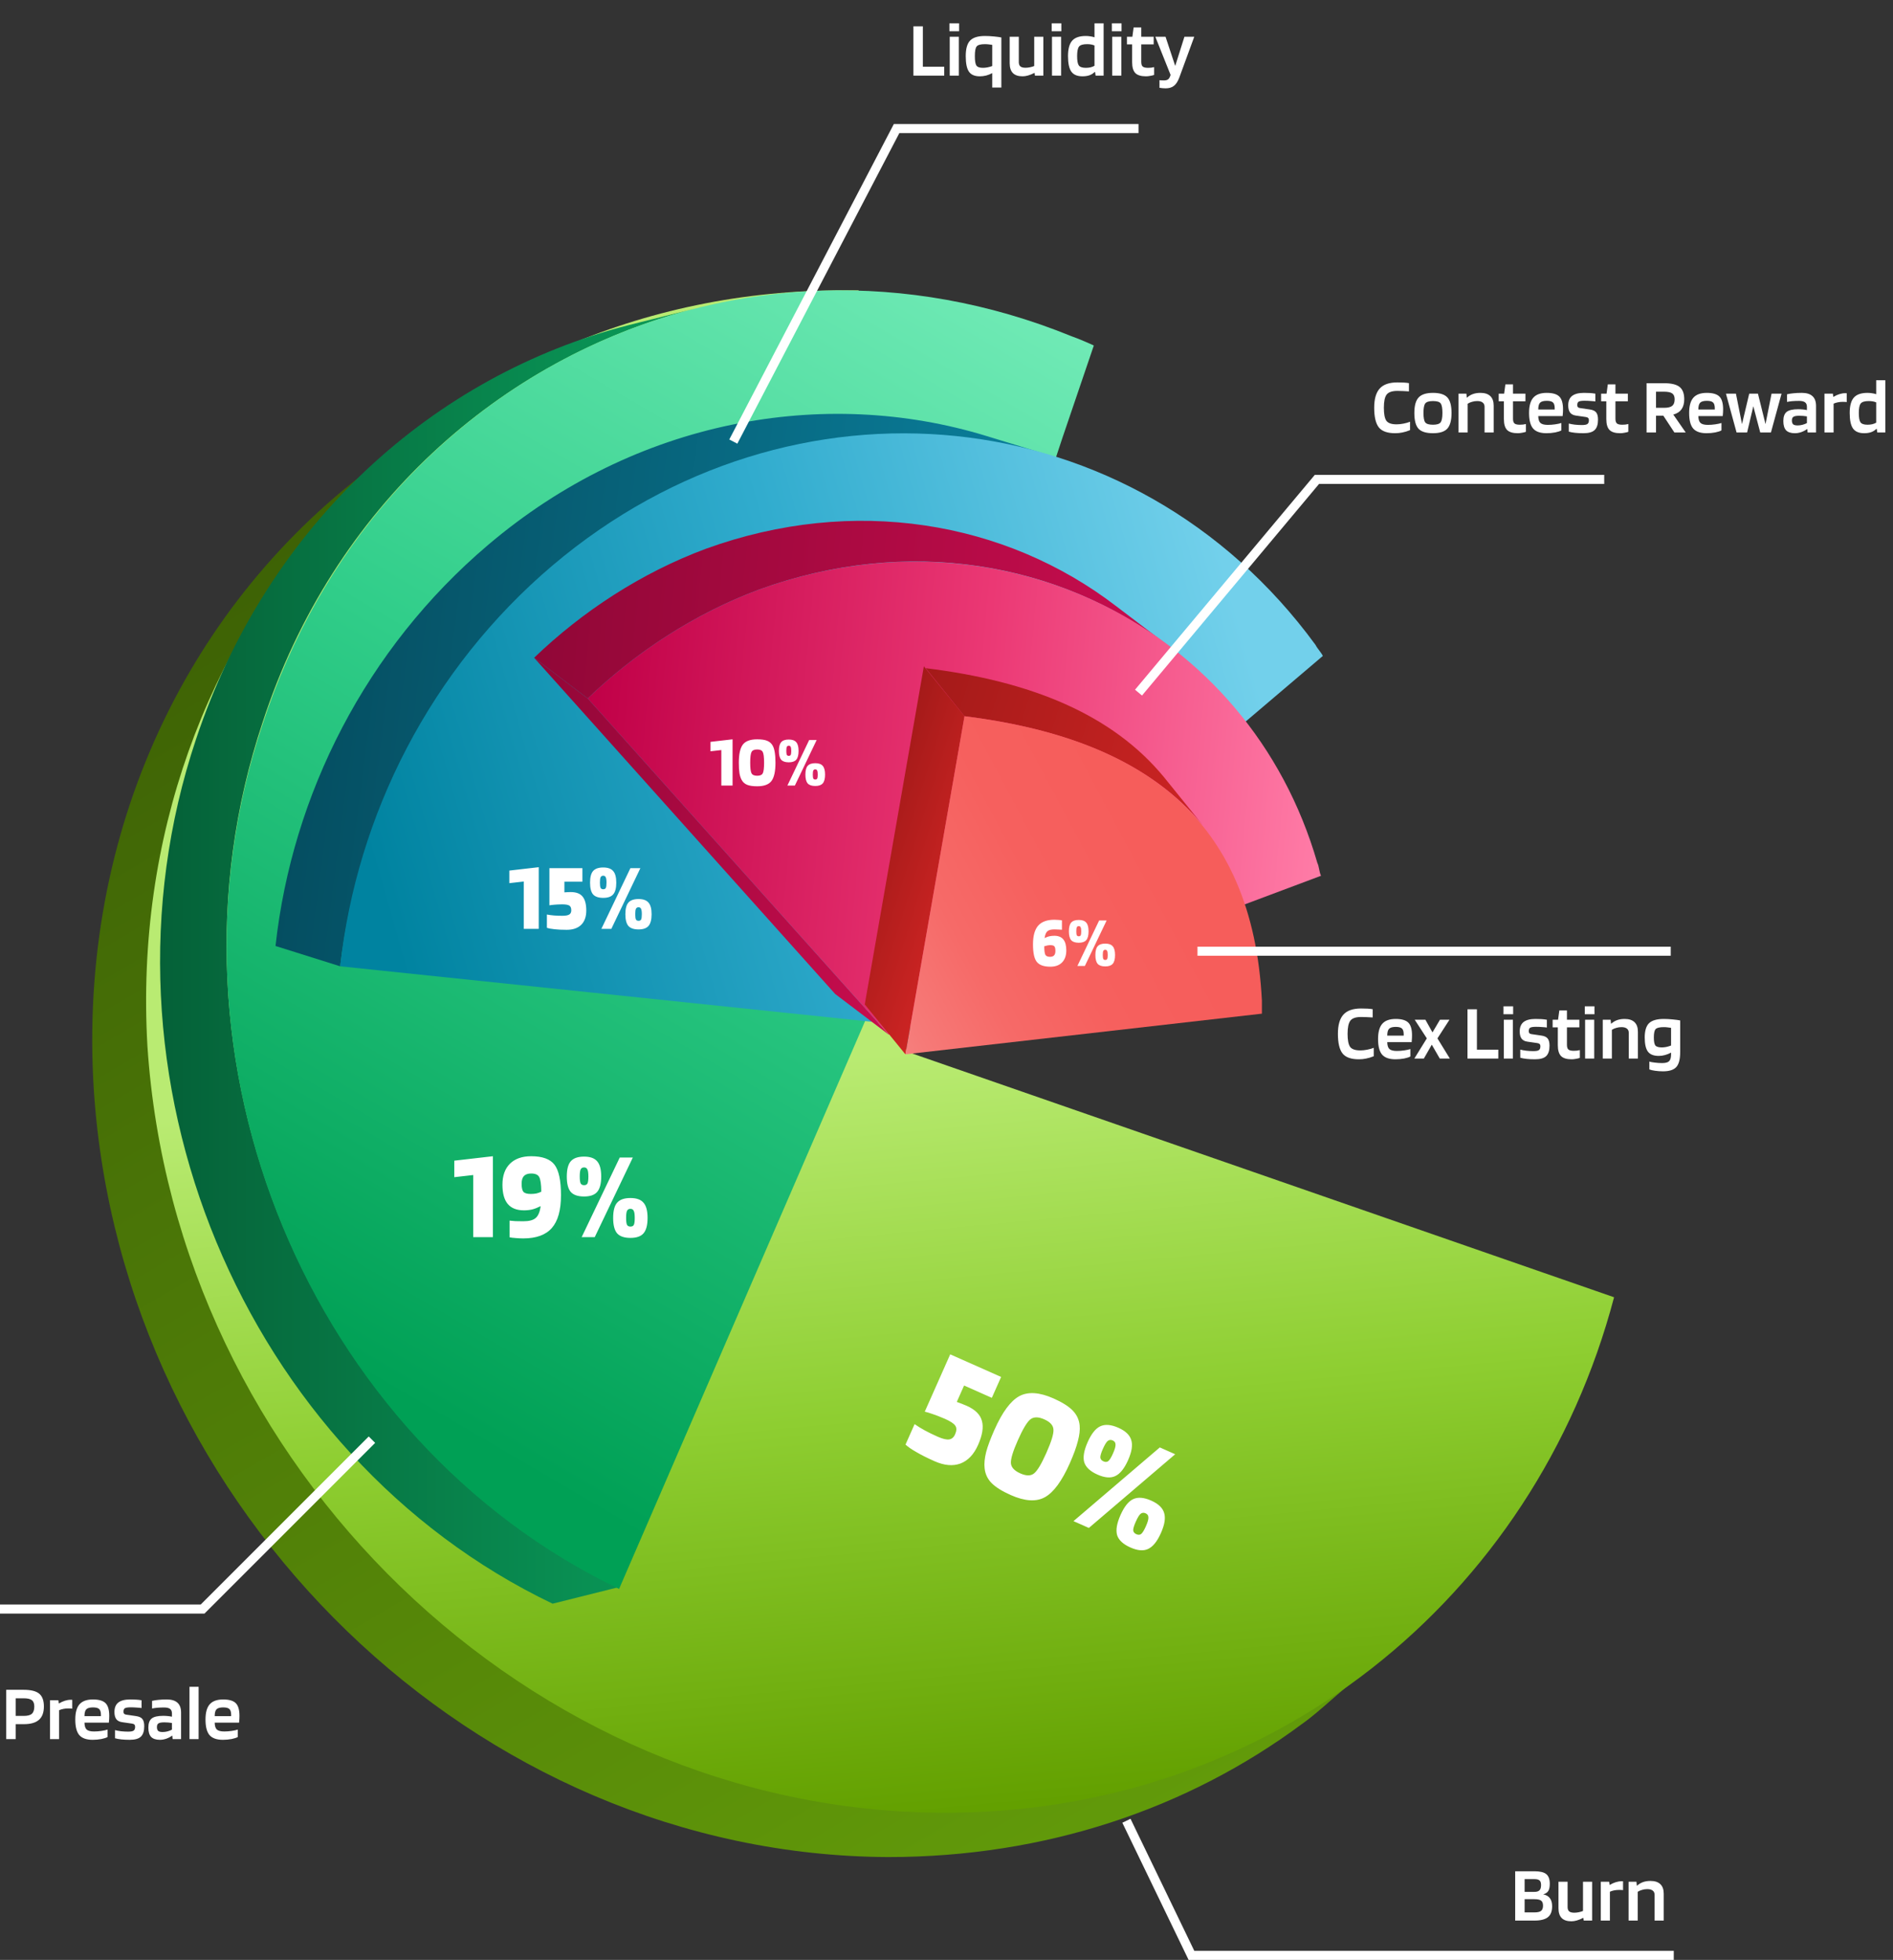
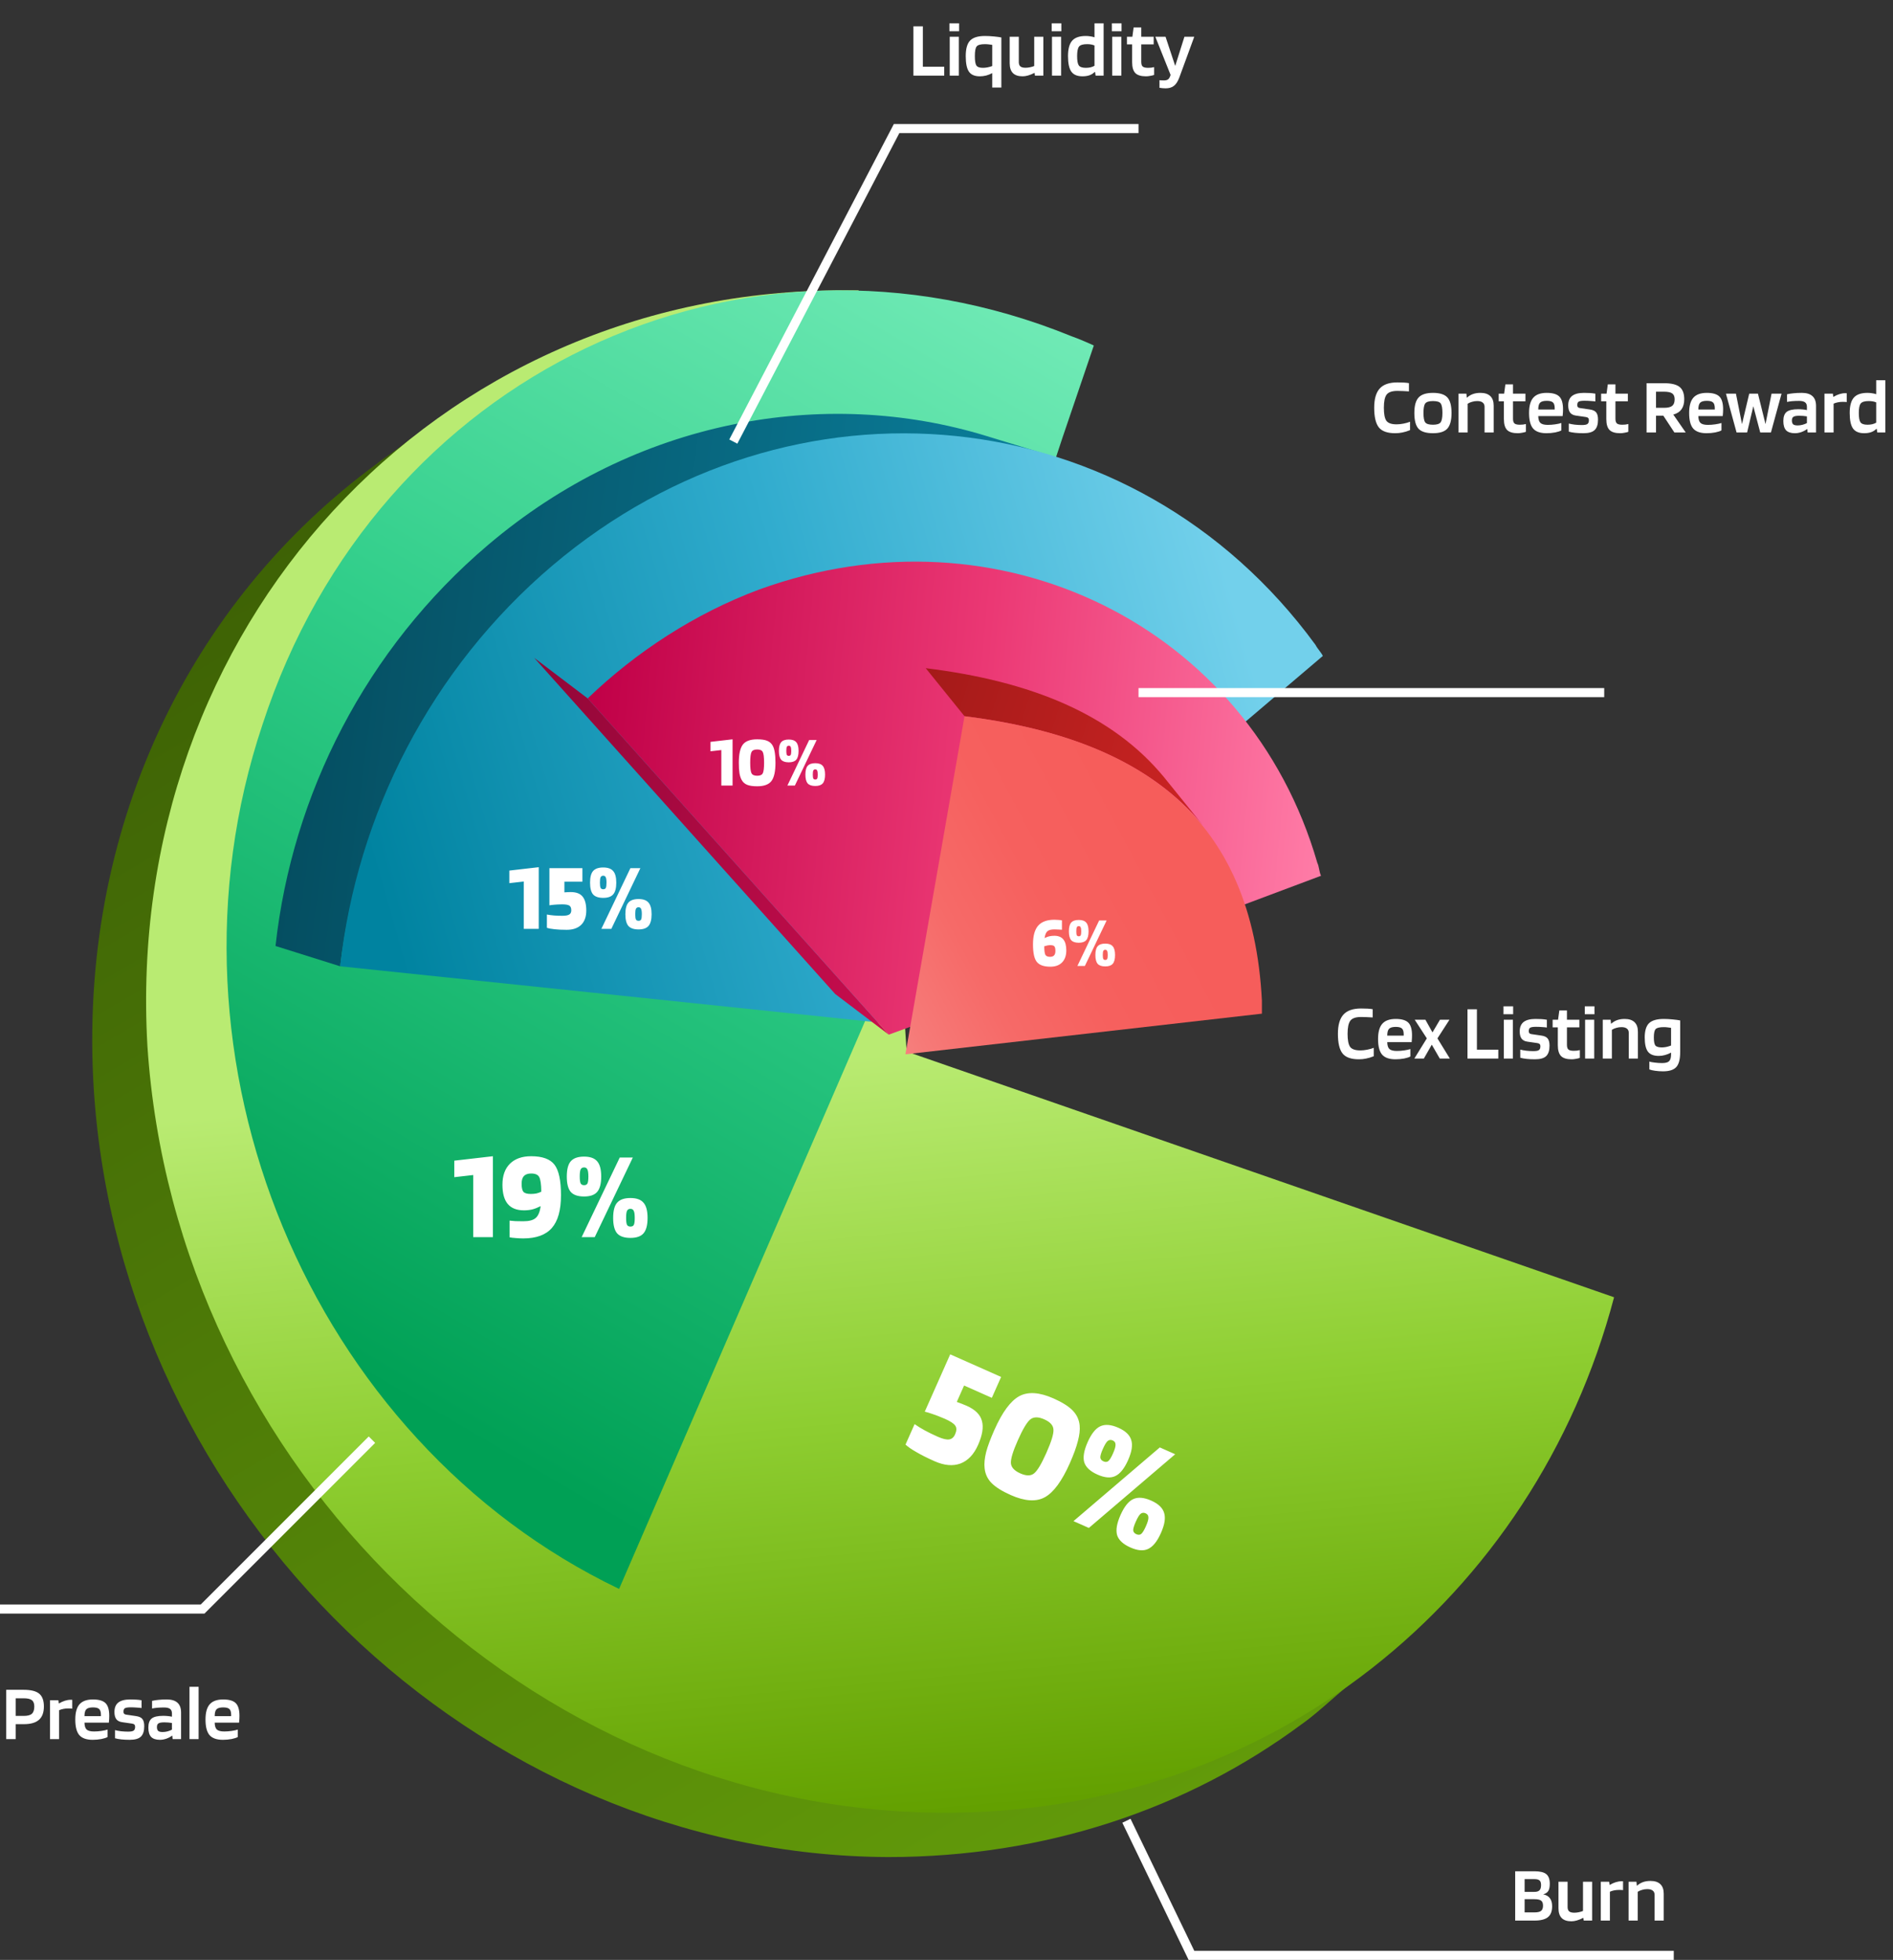
<svg xmlns="http://www.w3.org/2000/svg" width="626" height="648" viewBox="0 0 626 648" fill="none">
  <rect x="0" y="0" width="626" height="648" fill="#333333" stroke="none" />
  <path d="M449.5 554.5C443.392 558.776 436.637 565.743 430.528 570.019C392.656 598.118 345.621 614 293.699 614C157.48 613.389 40.198 499.772 31.035 360.499C25.538 274.37 62.799 198.625 124.495 153.422C127.549 150.979 130.603 149.146 133.657 146.703C136.711 144.26 139.766 142.427 142.82 139.984C81.735 185.186 44.474 260.931 49.971 347.06C59.134 486.333 176.281 598.389 312.5 599C363.865 596.939 411.628 582.599 449.5 554.5Z" fill="url(#paint0_linear_14_4082)" />
  <path d="M279.649 96.002C280.871 96.002 282.704 96.002 283.925 96.002L285.758 127.766L299.807 347.671L533.761 428.913C507.495 528.481 420.144 599.95 311.413 599.339C175.195 598.729 57.912 485.111 48.75 345.838C40.809 207.787 143.431 95.392 279.649 96.002Z" fill="url(#paint1_linear_14_4082)" />
-   <path d="M204.728 524.732L182.738 530.229C80.726 481.362 27.583 355.527 64.844 244.354C88.667 172.885 143.643 124.017 207.782 107.524L229.773 102.026C165.634 118.519 110.047 167.387 86.835 238.856C49.573 350.641 102.717 475.864 204.728 524.732Z" fill="url(#paint2_linear_14_4082)" />
  <path d="M361.715 114.243L351.331 144.786L292.079 323.764L204.728 525.343C102.717 476.475 49.573 350.641 86.835 239.467C124.707 123.406 245.044 66.597 354.385 111.189C356.218 111.8 360.494 113.633 361.715 114.243Z" fill="url(#paint3_linear_14_4082)" />
  <path d="M112.49 319.487L91.11 312.768C96.608 262.679 121.042 214.422 161.358 180.214C210.225 138.677 272.531 127.682 326.286 144.175L348.276 150.894C293.911 134.401 232.216 145.396 183.348 186.934C142.421 221.141 118.598 269.398 112.49 319.487Z" fill="url(#paint4_linear_14_4082)" />
  <path d="M435.016 213.201C435.627 214.422 436.849 215.644 437.46 216.866L413.026 237.634L293.911 338.424L112.49 319.488C117.987 269.398 142.421 221.142 182.737 186.934C262.147 119.741 375.154 131.347 435.016 213.201Z" fill="url(#paint5_linear_14_4082)" />
  <path d="M293.911 342.089L276.197 328.65L176.629 217.476L194.343 230.915L293.911 342.089Z" fill="url(#paint6_linear_14_4082)" />
-   <path d="M194.343 230.915L176.629 217.476C192.511 202.205 212.058 189.377 233.437 181.436C282.305 163.722 332.394 172.273 369.045 200.372L386.76 213.811C350.109 185.712 300.02 177.16 251.152 194.875C229.772 202.816 210.225 215.643 194.343 230.915Z" fill="url(#paint7_linear_14_4082)" />
  <path d="M435.627 285.28C436.238 286.502 436.238 288.334 436.849 289.556L407.529 300.551L293.911 342.089L194.343 230.915C210.225 215.643 229.772 202.816 251.152 194.875C330.562 166.165 413.026 207.092 435.627 285.28Z" fill="url(#paint8_linear_14_4082)" />
-   <path d="M299.409 348.586L285.97 332.093L305.517 220.309L318.956 236.801L299.409 348.586Z" fill="url(#paint9_linear_14_4082)" />
  <path d="M318.955 236.802L306.128 220.92C340.946 225.196 367.823 236.191 384.927 256.96L397.755 272.842C380.651 252.073 353.163 241.078 318.955 236.802Z" fill="url(#paint10_linear_14_4082)" />
  <path d="M417.302 330.872C417.302 332.094 417.302 333.315 417.302 335.148L299.408 348.587L318.956 236.802C377.597 244.132 414.248 270.398 417.302 330.872Z" fill="url(#paint11_linear_14_4082)" />
  <path d="M372.5 602L394 646.5H553.5M123 476L67 532H0" stroke="white" stroke-width="3" />
  <path d="M242.5 146L296.5 42.5H376.5" stroke="white" stroke-width="3" />
-   <path d="M396 314.5H552.5" stroke="white" stroke-width="3" />
-   <path d="M376.5 229L435.5 158.5H530.5" stroke="white" stroke-width="3" />
+   <path d="M376.5 229H530.5" stroke="white" stroke-width="3" />
  <path d="M323.435 477.752C322.033 480.911 320.08 482.959 317.576 483.895C315.087 484.799 312.247 484.542 309.056 483.125C306.621 482.044 304.608 481.033 303.018 480.09C301.413 479.181 300.223 478.357 299.448 477.619L302.45 470.857C303.532 471.613 304.676 472.319 305.883 472.972C307.122 473.641 308.515 474.318 310.061 475.005C311.707 475.735 312.97 476.04 313.85 475.919C314.731 475.798 315.391 475.244 315.829 474.257C316.37 473.04 316.399 472.087 315.916 471.4C315.481 470.695 314.325 469.926 312.45 469.093C310.625 468.323 309.247 467.79 308.315 467.494C307.43 467.18 306.597 466.928 305.815 466.738L314.229 447.786L331.059 455.259L327.991 462.168L318.811 458.092L316.401 463.521C316.876 463.693 317.401 463.887 317.975 464.102C318.581 464.332 319.148 464.564 319.675 464.798C322.504 466.054 324.184 467.726 324.715 469.813C325.294 471.881 324.867 474.528 323.435 477.752ZM353.762 483.832C351.162 489.689 348.424 493.416 345.548 495.015C342.672 496.613 338.898 496.375 334.226 494.301C331.33 493.015 329.206 491.678 327.853 490.29C326.533 488.916 325.781 487.282 325.598 485.389C325.433 483.897 325.602 482.141 326.105 480.119C326.642 478.113 327.553 475.661 328.839 472.766C331.424 466.942 334.155 463.231 337.031 461.633C339.94 460.049 343.731 460.294 348.403 462.368C351.299 463.654 353.406 464.984 354.726 466.358C356.079 467.746 356.848 469.387 357.031 471.28C357.178 472.724 356.983 474.449 356.446 476.456C355.943 478.478 355.048 480.936 353.762 483.832ZM346.014 480.392C347.679 476.641 348.464 474.074 348.369 472.693C348.321 471.293 347.309 470.155 345.335 469.278C343.361 468.402 341.822 468.408 340.719 469.296C339.615 470.185 338.238 472.488 336.587 476.206C334.98 479.826 334.217 482.342 334.298 483.757C334.394 485.139 335.429 486.268 337.403 487.144C339.377 488.021 340.892 488.024 341.948 487.153C343.037 486.298 344.392 484.044 346.014 480.392ZM373.048 482.764C371.821 485.528 370.41 487.285 368.817 488.034C367.271 488.766 365.314 488.606 362.945 487.554C360.543 486.488 359.078 485.129 358.551 483.477C358.072 481.806 358.446 479.589 359.673 476.825C360.9 474.062 362.286 472.314 363.832 471.582C365.426 470.832 367.423 470.991 369.825 472.057C372.194 473.109 373.619 474.47 374.098 476.14C374.625 477.792 374.275 480 373.048 482.764ZM388.624 480.817L360.078 505.188L354.995 502.931L383.54 478.56L388.624 480.817ZM368.063 480.551C368.662 479.202 368.939 478.222 368.895 477.611C368.899 476.983 368.588 476.53 367.963 476.252C367.338 475.975 366.776 476.041 366.28 476.45C365.83 476.841 365.306 477.712 364.707 479.061C364.137 480.344 363.858 481.283 363.869 481.879C363.928 482.457 364.27 482.884 364.895 483.162C365.553 483.454 366.099 483.421 366.534 483.062C366.984 482.671 367.493 481.834 368.063 480.551ZM383.918 506.851C382.691 509.615 381.281 511.372 379.688 512.122C378.142 512.854 376.184 512.694 373.815 511.642C371.413 510.575 369.949 509.216 369.422 507.564C368.943 505.894 369.316 503.677 370.543 500.913C371.771 498.149 373.157 496.401 374.703 495.67C376.296 494.92 378.294 495.078 380.696 496.145C383.065 497.196 384.489 498.557 384.969 500.228C385.496 501.88 385.146 504.088 383.918 506.851ZM378.934 504.638C379.533 503.289 379.81 502.31 379.766 501.699C379.769 501.07 379.459 500.617 378.833 500.34C378.208 500.062 377.647 500.128 377.15 500.538C376.701 500.929 376.177 501.799 375.578 503.148C375.008 504.431 374.729 505.371 374.74 505.967C374.799 506.544 375.14 506.972 375.766 507.249C376.424 507.541 376.97 507.508 377.405 507.15C377.854 506.759 378.364 505.921 378.934 504.638Z" fill="white" />
  <path d="M162.995 409.037H156.485V388.499L150.227 389.213V383.753L162.995 382.283V409.037ZM175.644 382.283C179.368 382.283 181.944 383.221 183.372 385.097C184.8 386.973 185.514 390.333 185.514 395.177C185.514 400.105 184.506 403.717 182.49 406.013C180.474 408.309 177.324 409.457 173.04 409.457C172.2 409.457 171.332 409.415 170.436 409.331C169.54 409.275 168.896 409.191 168.504 409.079V403.577C169.008 403.633 169.652 403.689 170.436 403.745C171.22 403.773 172.088 403.787 173.04 403.787C174.972 403.787 176.344 403.423 177.156 402.695C177.996 401.967 178.542 400.665 178.794 398.789C177.786 399.293 176.848 399.657 175.98 399.881C175.112 400.077 174.216 400.175 173.292 400.175C170.884 400.175 169.092 399.475 167.916 398.075C166.74 396.675 166.152 394.547 166.152 391.691C166.152 388.723 166.978 386.413 168.63 384.761C170.31 383.109 172.648 382.283 175.644 382.283ZM175.644 387.995C174.58 387.995 173.782 388.275 173.25 388.835C172.746 389.367 172.494 390.207 172.494 391.355C172.494 392.671 172.69 393.567 173.082 394.043C173.502 394.519 174.314 394.757 175.518 394.757C176.218 394.757 176.848 394.701 177.408 394.589C177.996 394.449 178.528 394.253 179.004 394.001C178.976 391.509 178.738 389.885 178.29 389.129C177.87 388.373 176.988 387.995 175.644 387.995ZM198.817 389.003C198.817 391.355 198.369 393.049 197.473 394.085C196.605 395.093 195.163 395.597 193.147 395.597C191.103 395.597 189.633 395.093 188.737 394.085C187.869 393.049 187.435 391.355 187.435 389.003C187.435 386.651 187.869 384.971 188.737 383.963C189.633 382.927 191.103 382.409 193.147 382.409C195.163 382.409 196.605 382.927 197.473 383.963C198.369 384.971 198.817 386.651 198.817 389.003ZM209.275 382.703L196.675 409.037H192.349L204.949 382.703H209.275ZM194.575 389.003C194.575 387.855 194.463 387.071 194.239 386.651C194.043 386.203 193.679 385.979 193.147 385.979C192.615 385.979 192.237 386.203 192.013 386.651C191.817 387.071 191.719 387.855 191.719 389.003C191.719 390.095 191.817 390.851 192.013 391.271C192.237 391.663 192.615 391.859 193.147 391.859C193.707 391.859 194.085 391.663 194.281 391.271C194.477 390.851 194.575 390.095 194.575 389.003ZM214.147 402.695C214.147 405.047 213.699 406.741 212.803 407.777C211.935 408.785 210.493 409.289 208.477 409.289C206.433 409.289 204.963 408.785 204.067 407.777C203.199 406.741 202.765 405.047 202.765 402.695C202.765 400.343 203.199 398.663 204.067 397.655C204.963 396.619 206.433 396.101 208.477 396.101C210.493 396.101 211.935 396.619 212.803 397.655C213.699 398.663 214.147 400.343 214.147 402.695ZM209.905 402.695C209.905 401.547 209.793 400.763 209.569 400.343C209.373 399.895 209.009 399.671 208.477 399.671C207.945 399.671 207.567 399.895 207.343 400.343C207.147 400.763 207.049 401.547 207.049 402.695C207.049 403.787 207.147 404.543 207.343 404.963C207.567 405.355 207.945 405.551 208.477 405.551C209.037 405.551 209.415 405.355 209.611 404.963C209.807 404.543 209.905 403.787 209.905 402.695Z" fill="white" />
  <path d="M178.161 307.104H173.201V291.456L168.433 292V287.84L178.161 286.72V307.104ZM193.879 301.056C193.879 303.104 193.313 304.683 192.183 305.792C191.052 306.88 189.452 307.424 187.383 307.424C185.804 307.424 184.471 307.36 183.383 307.232C182.295 307.126 181.452 306.966 180.855 306.752V302.368C181.623 302.518 182.412 302.624 183.223 302.688C184.055 302.752 184.972 302.784 185.975 302.784C187.041 302.784 187.799 302.646 188.247 302.368C188.695 302.091 188.919 301.632 188.919 300.992C188.919 300.203 188.705 299.68 188.279 299.424C187.873 299.147 187.063 299.008 185.847 299.008C184.673 299.03 183.799 299.072 183.223 299.136C182.668 299.179 182.156 299.243 181.687 299.328V287.04H192.599V291.52H186.647V295.04C186.945 295.019 187.276 294.998 187.639 294.976C188.023 294.955 188.385 294.944 188.727 294.944C190.561 294.944 191.873 295.446 192.663 296.448C193.473 297.43 193.879 298.966 193.879 301.056ZM203.798 291.84C203.798 293.632 203.457 294.923 202.774 295.712C202.113 296.48 201.014 296.864 199.478 296.864C197.921 296.864 196.801 296.48 196.118 295.712C195.457 294.923 195.126 293.632 195.126 291.84C195.126 290.048 195.457 288.768 196.118 288C196.801 287.211 197.921 286.816 199.478 286.816C201.014 286.816 202.113 287.211 202.774 288C203.457 288.768 203.798 290.048 203.798 291.84ZM211.766 287.04L202.166 307.104H198.87L208.47 287.04H211.766ZM200.566 291.84C200.566 290.966 200.481 290.368 200.31 290.048C200.161 289.707 199.883 289.536 199.478 289.536C199.073 289.536 198.785 289.707 198.614 290.048C198.465 290.368 198.39 290.966 198.39 291.84C198.39 292.672 198.465 293.248 198.614 293.568C198.785 293.867 199.073 294.016 199.478 294.016C199.905 294.016 200.193 293.867 200.342 293.568C200.491 293.248 200.566 292.672 200.566 291.84ZM215.478 302.272C215.478 304.064 215.137 305.355 214.454 306.144C213.793 306.912 212.694 307.296 211.158 307.296C209.601 307.296 208.481 306.912 207.798 306.144C207.137 305.355 206.806 304.064 206.806 302.272C206.806 300.48 207.137 299.2 207.798 298.432C208.481 297.643 209.601 297.248 211.158 297.248C212.694 297.248 213.793 297.643 214.454 298.432C215.137 299.2 215.478 300.48 215.478 302.272ZM212.246 302.272C212.246 301.398 212.161 300.8 211.99 300.48C211.841 300.139 211.563 299.968 211.158 299.968C210.753 299.968 210.465 300.139 210.294 300.48C210.145 300.8 210.07 301.398 210.07 302.272C210.07 303.104 210.145 303.68 210.294 304C210.465 304.299 210.753 304.448 211.158 304.448C211.585 304.448 211.873 304.299 212.022 304C212.171 303.68 212.246 303.104 212.246 302.272Z" fill="white" />
  <path d="M242.254 259.728H238.534V247.992L234.958 248.4V245.28L242.254 244.44V259.728ZM256.442 252.192C256.442 255.04 256.002 257.048 255.122 258.216C254.242 259.384 252.666 259.968 250.394 259.968C248.986 259.968 247.882 259.808 247.082 259.488C246.298 259.168 245.698 258.64 245.282 257.904C244.946 257.328 244.698 256.584 244.538 255.672C244.394 254.76 244.322 253.6 244.322 252.192C244.322 249.36 244.762 247.36 245.642 246.192C246.538 245.024 248.122 244.44 250.394 244.44C251.802 244.44 252.898 244.6 253.682 244.92C254.482 245.24 255.09 245.768 255.506 246.504C255.826 247.064 256.058 247.8 256.202 248.712C256.362 249.624 256.442 250.784 256.442 252.192ZM252.674 252.192C252.674 250.368 252.53 249.184 252.242 248.64C251.97 248.08 251.354 247.8 250.394 247.8C249.434 247.8 248.81 248.08 248.522 248.64C248.234 249.2 248.09 250.384 248.09 252.192C248.09 253.952 248.234 255.112 248.522 255.672C248.81 256.216 249.434 256.488 250.394 256.488C251.354 256.488 251.97 256.216 252.242 255.672C252.53 255.128 252.674 253.968 252.674 252.192ZM264.083 248.28C264.083 249.624 263.827 250.592 263.315 251.184C262.819 251.76 261.995 252.048 260.843 252.048C259.675 252.048 258.835 251.76 258.323 251.184C257.827 250.592 257.579 249.624 257.579 248.28C257.579 246.936 257.827 245.976 258.323 245.4C258.835 244.808 259.675 244.512 260.843 244.512C261.995 244.512 262.819 244.808 263.315 245.4C263.827 245.976 264.083 246.936 264.083 248.28ZM270.059 244.68L262.859 259.728H260.387L267.587 244.68H270.059ZM261.659 248.28C261.659 247.624 261.595 247.176 261.467 246.936C261.355 246.68 261.147 246.552 260.843 246.552C260.539 246.552 260.323 246.68 260.195 246.936C260.083 247.176 260.027 247.624 260.027 248.28C260.027 248.904 260.083 249.336 260.195 249.576C260.323 249.8 260.539 249.912 260.843 249.912C261.163 249.912 261.379 249.8 261.491 249.576C261.603 249.336 261.659 248.904 261.659 248.28ZM272.843 256.104C272.843 257.448 272.587 258.416 272.075 259.008C271.579 259.584 270.755 259.872 269.603 259.872C268.435 259.872 267.595 259.584 267.083 259.008C266.587 258.416 266.339 257.448 266.339 256.104C266.339 254.76 266.587 253.8 267.083 253.224C267.595 252.632 268.435 252.336 269.603 252.336C270.755 252.336 271.579 252.632 272.075 253.224C272.587 253.8 272.843 254.76 272.843 256.104ZM270.419 256.104C270.419 255.448 270.355 255 270.227 254.76C270.115 254.504 269.907 254.376 269.603 254.376C269.299 254.376 269.083 254.504 268.955 254.76C268.843 255 268.787 255.448 268.787 256.104C268.787 256.728 268.843 257.16 268.955 257.4C269.083 257.624 269.299 257.736 269.603 257.736C269.923 257.736 270.139 257.624 270.251 257.4C270.363 257.16 270.419 256.728 270.419 256.104Z" fill="white" />
  <path d="M347.36 319.62C345.2 319.62 343.696 319.084 342.848 318.012C342.016 316.94 341.6 315.02 341.6 312.252C341.6 309.436 342.168 307.372 343.304 306.06C344.456 304.748 346.256 304.092 348.704 304.092C349.168 304.092 349.64 304.116 350.12 304.164C350.616 304.196 350.968 304.244 351.176 304.308V307.404C350.792 307.372 350.384 307.348 349.952 307.332C349.536 307.3 349.12 307.284 348.704 307.284C347.6 307.284 346.816 307.492 346.352 307.908C345.888 308.324 345.584 309.076 345.44 310.164C345.984 309.876 346.504 309.676 347 309.564C347.512 309.452 348.064 309.396 348.656 309.396C349.984 309.396 350.976 309.796 351.632 310.596C352.288 311.396 352.616 312.612 352.616 314.244C352.616 315.924 352.152 317.244 351.224 318.204C350.296 319.148 349.008 319.62 347.36 319.62ZM349.016 314.436C349.016 313.684 348.904 313.172 348.68 312.9C348.456 312.628 348 312.492 347.312 312.492C347.008 312.492 346.664 312.532 346.28 312.612C345.896 312.692 345.576 312.78 345.32 312.876C345.336 314.332 345.464 315.276 345.704 315.708C345.96 316.14 346.472 316.356 347.24 316.356C347.832 316.356 348.272 316.204 348.56 315.9C348.864 315.58 349.016 315.092 349.016 314.436ZM359.979 307.932C359.979 309.276 359.723 310.244 359.211 310.836C358.715 311.412 357.891 311.7 356.739 311.7C355.571 311.7 354.731 311.412 354.219 310.836C353.723 310.244 353.475 309.276 353.475 307.932C353.475 306.588 353.723 305.628 354.219 305.052C354.731 304.46 355.571 304.164 356.739 304.164C357.891 304.164 358.715 304.46 359.211 305.052C359.723 305.628 359.979 306.588 359.979 307.932ZM365.955 304.332L358.755 319.38H356.283L363.483 304.332H365.955ZM357.555 307.932C357.555 307.276 357.491 306.828 357.363 306.588C357.251 306.332 357.043 306.204 356.739 306.204C356.435 306.204 356.219 306.332 356.091 306.588C355.979 306.828 355.923 307.276 355.923 307.932C355.923 308.556 355.979 308.988 356.091 309.228C356.219 309.452 356.435 309.564 356.739 309.564C357.059 309.564 357.275 309.452 357.387 309.228C357.499 308.988 357.555 308.556 357.555 307.932ZM368.739 315.756C368.739 317.1 368.483 318.068 367.971 318.66C367.475 319.236 366.651 319.524 365.499 319.524C364.331 319.524 363.491 319.236 362.979 318.66C362.483 318.068 362.235 317.1 362.235 315.756C362.235 314.412 362.483 313.452 362.979 312.876C363.491 312.284 364.331 311.988 365.499 311.988C366.651 311.988 367.475 312.284 367.971 312.876C368.483 313.452 368.739 314.412 368.739 315.756ZM366.315 315.756C366.315 315.1 366.251 314.652 366.123 314.412C366.011 314.156 365.803 314.028 365.499 314.028C365.195 314.028 364.979 314.156 364.851 314.412C364.739 314.652 364.683 315.1 364.683 315.756C364.683 316.38 364.739 316.812 364.851 317.052C364.979 317.276 365.195 317.388 365.499 317.388C365.819 317.388 366.035 317.276 366.147 317.052C366.259 316.812 366.315 316.38 366.315 315.756Z" fill="white" />
  <path d="M513.28 630.268C513.28 631.932 512.812 633.137 511.876 633.882C510.94 634.627 509.458 635 507.43 635H501.06V618.698H507.43C509.267 618.698 510.567 619.01 511.33 619.634C512.11 620.258 512.5 621.324 512.5 622.832C512.5 623.855 512.344 624.635 512.032 625.172C511.72 625.709 511.148 626.099 510.316 626.342C511.304 626.515 512.041 626.931 512.526 627.59C513.029 628.231 513.28 629.124 513.28 630.268ZM509.614 623.274C509.614 622.529 509.449 622.017 509.12 621.74C508.808 621.445 508.245 621.298 507.43 621.298H504.18V625.51H507.43C508.21 625.51 508.765 625.337 509.094 624.99C509.441 624.643 509.614 624.071 509.614 623.274ZM510.264 630.06C510.264 629.263 510.047 628.708 509.614 628.396C509.198 628.084 508.47 627.928 507.43 627.928H504.18V632.296H507.43C508.47 632.296 509.198 632.131 509.614 631.802C510.047 631.473 510.264 630.892 510.264 630.06ZM519.665 635.234C518.227 635.234 517.152 634.879 516.441 634.168C515.731 633.44 515.375 632.357 515.375 630.918V622.156H518.391V630.528C518.391 631.187 518.565 631.663 518.911 631.958C519.258 632.253 519.821 632.4 520.601 632.4C521.087 632.4 521.581 632.348 522.083 632.244C522.586 632.14 523.054 632.001 523.487 631.828V622.156H526.503V635H523.721L523.617 634.116H523.539C522.829 634.48 522.144 634.757 521.485 634.948C520.844 635.139 520.237 635.234 519.665 635.234ZM532.384 635H529.368V622.156H532.15L532.28 623.196H532.358C532.999 622.815 533.649 622.52 534.308 622.312C534.966 622.104 535.608 622 536.232 622C536.405 622 536.518 622 536.57 622C536.639 622 536.691 622.009 536.726 622.026V624.938C536.622 624.903 536.483 624.886 536.31 624.886C536.154 624.869 535.876 624.86 535.478 624.86C534.871 624.86 534.308 624.912 533.788 625.016C533.268 625.12 532.8 625.267 532.384 625.458V635ZM541.575 635H538.559V622.156H541.159L541.289 623.456H541.367C541.974 622.919 542.624 622.529 543.317 622.286C544.028 622.026 544.86 621.896 545.813 621.896C547.234 621.896 548.318 622.251 549.063 622.962C549.808 623.673 550.181 624.721 550.181 626.108V635H547.165V626.498C547.165 625.874 546.957 625.406 546.541 625.094C546.142 624.765 545.544 624.6 544.747 624.6C544.175 624.6 543.62 624.678 543.083 624.834C542.546 624.973 542.043 625.189 541.575 625.484V635Z" fill="white" />
  <path d="M5.18 570.06V575H2.06V558.698H7.806C10.215 558.698 11.931 559.123 12.954 559.972C13.994 560.821 14.514 562.234 14.514 564.21C14.514 566.203 13.968 567.677 12.876 568.63C11.801 569.583 10.137 570.06 7.884 570.06H5.18ZM11.342 564.21C11.342 563.222 11.073 562.529 10.536 562.13C10.016 561.714 9.106 561.506 7.806 561.506H5.18V567.33H7.806C9.106 567.33 10.016 567.096 10.536 566.628C11.073 566.143 11.342 565.337 11.342 564.21ZM19.546 575H16.53V562.156H19.312L19.442 563.196H19.52C20.161 562.815 20.811 562.52 21.47 562.312C22.128 562.104 22.77 562 23.394 562C23.567 562 23.68 562 23.732 562C23.801 562 23.853 562.009 23.888 562.026V564.938C23.784 564.903 23.645 564.886 23.472 564.886C23.316 564.869 23.038 564.86 22.64 564.86C22.033 564.86 21.47 564.912 20.95 565.016C20.43 565.12 19.962 565.267 19.546 565.458V575ZM35.582 571.854V574.298C35.148 574.558 34.464 574.783 33.528 574.974C32.609 575.147 31.647 575.234 30.642 575.234C28.596 575.234 27.123 574.714 26.222 573.674C25.338 572.634 24.896 570.918 24.896 568.526C24.896 566.221 25.364 564.539 26.3 563.482C27.236 562.425 28.718 561.896 30.746 561.896C32.704 561.896 34.091 562.303 34.906 563.118C35.72 563.933 36.128 565.328 36.128 567.304C36.128 567.668 36.119 568.006 36.102 568.318C36.084 568.613 36.05 569.029 35.998 569.566H27.938C27.955 570.641 28.189 571.395 28.64 571.828C29.108 572.261 29.931 572.478 31.11 572.478C31.89 572.478 32.696 572.417 33.528 572.296C34.36 572.175 35.044 572.027 35.582 571.854ZM30.746 564.522C29.688 564.522 28.952 564.73 28.536 565.146C28.137 565.562 27.938 566.316 27.938 567.408H33.372V566.862C33.354 565.978 33.155 565.371 32.774 565.042C32.392 564.695 31.716 564.522 30.746 564.522ZM43.226 564.496C42.308 564.496 41.675 564.591 41.328 564.782C40.999 564.955 40.834 565.345 40.834 565.952C40.834 566.247 40.904 566.472 41.042 566.628C41.181 566.767 41.415 566.862 41.744 566.914L44.942 567.382C45.965 567.521 46.676 567.841 47.074 568.344C47.49 568.847 47.698 569.644 47.698 570.736C47.698 572.313 47.334 573.457 46.606 574.168C45.878 574.879 44.639 575.234 42.888 575.234C41.883 575.234 40.964 575.191 40.132 575.104C39.3 575.017 38.598 574.887 38.026 574.714V572.036C38.564 572.175 39.222 572.296 40.002 572.4C40.782 572.487 41.571 572.53 42.368 572.53C43.27 572.53 43.876 572.417 44.188 572.192C44.518 571.967 44.682 571.542 44.682 570.918C44.682 570.606 44.604 570.372 44.448 570.216C44.292 570.043 44.032 569.93 43.668 569.878L40.418 569.41C39.534 569.289 38.884 568.959 38.468 568.422C38.052 567.867 37.844 567.07 37.844 566.03C37.844 564.626 38.269 563.586 39.118 562.91C39.985 562.234 41.294 561.896 43.044 561.896C43.755 561.896 44.405 561.913 44.994 561.948C45.584 561.983 46.19 562.052 46.814 562.156V564.73C46.364 564.661 45.818 564.609 45.176 564.574C44.552 564.522 43.902 564.496 43.226 564.496ZM52.883 575.234C51.566 575.234 50.596 574.913 49.971 574.272C49.365 573.613 49.062 572.591 49.062 571.204C49.062 569.783 49.425 568.777 50.154 568.188C50.899 567.599 52.173 567.304 53.975 567.304C54.478 567.304 54.989 567.33 55.51 567.382C56.029 567.434 56.48 567.503 56.861 567.59V566.498C56.861 565.822 56.654 565.328 56.237 565.016C55.822 564.704 55.163 564.548 54.261 564.548C53.447 564.548 52.719 564.574 52.078 564.626C51.453 564.678 50.855 564.765 50.283 564.886V562.364C50.942 562.208 51.653 562.095 52.416 562.026C53.196 561.939 54.114 561.896 55.172 561.896C56.749 561.896 57.928 562.26 58.708 562.988C59.487 563.699 59.877 564.773 59.877 566.212V575H57.096L56.965 573.856H56.913C56.359 574.272 55.718 574.61 54.989 574.87C54.279 575.113 53.577 575.234 52.883 575.234ZM54.34 569.462C53.404 569.462 52.762 569.575 52.416 569.8C52.069 570.008 51.895 570.415 51.895 571.022C51.895 571.611 52.034 572.036 52.312 572.296C52.606 572.539 53.1 572.66 53.794 572.66C54.296 572.66 54.825 572.591 55.38 572.452C55.952 572.296 56.446 572.105 56.861 571.88V569.67C56.446 569.601 56.029 569.549 55.614 569.514C55.215 569.479 54.79 569.462 54.34 569.462ZM65.68 557.71V575H62.664V557.71H65.68ZM78.644 571.854V574.298C78.211 574.558 77.526 574.783 76.59 574.974C75.672 575.147 74.71 575.234 73.704 575.234C71.659 575.234 70.186 574.714 69.284 573.674C68.4 572.634 67.958 570.918 67.958 568.526C67.958 566.221 68.426 564.539 69.362 563.482C70.298 562.425 71.78 561.896 73.808 561.896C75.767 561.896 77.154 562.303 77.968 563.118C78.783 563.933 79.19 565.328 79.19 567.304C79.19 567.668 79.182 568.006 79.164 568.318C79.147 568.613 79.112 569.029 79.06 569.566H71C71.018 570.641 71.252 571.395 71.702 571.828C72.17 572.261 72.994 572.478 74.172 572.478C74.952 572.478 75.758 572.417 76.59 572.296C77.422 572.175 78.107 572.027 78.644 571.854ZM73.808 564.522C72.751 564.522 72.014 564.73 71.598 565.146C71.2 565.562 71 566.316 71 567.408H76.434V566.862C76.417 565.978 76.218 565.371 75.836 565.042C75.455 564.695 74.779 564.522 73.808 564.522Z" fill="white" />
  <path d="M312.252 22.062V25H302.06V8.698H305.18V22.062H312.252ZM317.161 10.336H313.963V7.71H317.161V10.336ZM317.083 25H314.067V12.156H317.083V25ZM331.139 12.39V28.952H328.123V24.168C327.499 24.515 326.831 24.783 326.121 24.974C325.41 25.147 324.708 25.234 324.015 25.234C322.333 25.234 321.137 24.723 320.427 23.7C319.716 22.677 319.361 20.961 319.361 18.552C319.361 16.143 319.837 14.435 320.791 13.43C321.761 12.407 323.399 11.896 325.705 11.896C326.641 11.896 327.637 11.948 328.695 12.052C329.769 12.156 330.584 12.269 331.139 12.39ZM325.705 14.6C324.283 14.6 323.373 14.851 322.975 15.354C322.576 15.839 322.377 16.905 322.377 18.552C322.377 20.095 322.541 21.126 322.871 21.646C323.217 22.166 323.945 22.426 325.055 22.426C325.54 22.426 326.051 22.374 326.589 22.27C327.126 22.166 327.637 22.019 328.123 21.828V14.834C327.759 14.765 327.369 14.713 326.953 14.678C326.537 14.626 326.121 14.6 325.705 14.6ZM338.185 25.234C336.746 25.234 335.672 24.879 334.961 24.168C334.25 23.44 333.895 22.357 333.895 20.918V12.156H336.911V20.528C336.911 21.187 337.084 21.663 337.431 21.958C337.778 22.253 338.341 22.4 339.121 22.4C339.606 22.4 340.1 22.348 340.603 22.244C341.106 22.14 341.574 22.001 342.007 21.828V12.156H345.023V25H342.241L342.137 24.116H342.059C341.348 24.48 340.664 24.757 340.005 24.948C339.364 25.139 338.757 25.234 338.185 25.234ZM350.981 10.336H347.783V7.71H350.981V10.336ZM350.903 25H347.887V12.156H350.903V25ZM361.943 7.71H364.959V25H362.307L362.125 23.804H361.995C361.51 24.289 360.929 24.653 360.253 24.896C359.594 25.121 358.832 25.234 357.965 25.234C356.249 25.234 355.018 24.714 354.273 23.674C353.545 22.634 353.181 20.927 353.181 18.552C353.181 16.212 353.632 14.522 354.533 13.482C355.452 12.425 356.96 11.896 359.057 11.896C359.612 11.896 360.132 11.939 360.617 12.026C361.12 12.095 361.562 12.199 361.943 12.338V7.71ZM359.473 14.6C358.138 14.6 357.254 14.869 356.821 15.406C356.405 15.943 356.197 16.992 356.197 18.552C356.197 20.06 356.379 21.083 356.743 21.62C357.124 22.157 357.896 22.426 359.057 22.426C359.612 22.426 360.132 22.374 360.617 22.27C361.102 22.149 361.544 21.975 361.943 21.75V15.042C361.579 14.886 361.198 14.773 360.799 14.704C360.4 14.635 359.958 14.6 359.473 14.6ZM370.887 10.336H367.689V7.71H370.887V10.336ZM370.809 25H367.793V12.156H370.809V25ZM381.667 22.192V24.766C381.372 24.887 380.956 24.991 380.419 25.078C379.899 25.182 379.422 25.234 378.989 25.234C377.342 25.234 376.164 24.879 375.453 24.168C374.742 23.44 374.387 22.235 374.387 20.554V14.678H372.671V12.156H374.465L374.881 9.088H377.403V12.156H381.511V14.678H377.403V20.45C377.403 21.213 377.568 21.733 377.897 22.01C378.226 22.287 378.816 22.426 379.665 22.426C379.96 22.426 380.306 22.409 380.705 22.374C381.104 22.322 381.424 22.261 381.667 22.192ZM384.865 26.586C385.506 26.586 385.983 26.465 386.295 26.222C386.607 25.997 386.875 25.511 387.101 24.766L382.057 12.156H385.437L388.635 21.802L391.677 12.156H394.927L390.013 25.572C389.527 26.889 388.929 27.825 388.219 28.38C387.525 28.935 386.607 29.212 385.463 29.212C385.116 29.212 384.761 29.195 384.397 29.16C384.033 29.125 383.712 29.082 383.435 29.03V26.508C383.573 26.543 383.738 26.56 383.929 26.56C384.119 26.577 384.431 26.586 384.865 26.586Z" fill="white" />
  <path d="M449.846 347.296C450.557 347.296 451.311 347.218 452.108 347.062C452.923 346.906 453.651 346.698 454.292 346.438V349.22C453.339 349.601 452.481 349.861 451.718 350C450.973 350.156 450.193 350.234 449.378 350.234C446.795 350.234 444.993 349.593 443.97 348.31C442.947 347.01 442.436 344.843 442.436 341.81C442.436 338.915 443.043 336.801 444.256 335.466C445.469 334.114 447.419 333.438 450.106 333.438C450.903 333.438 451.614 333.455 452.238 333.49C452.862 333.525 453.425 333.585 453.928 333.672V336.402C453.269 336.35 452.628 336.315 452.004 336.298C451.397 336.263 450.765 336.246 450.106 336.246C448.355 336.246 447.168 336.653 446.544 337.468C445.937 338.283 445.634 339.73 445.634 341.81C445.634 343.89 445.911 345.329 446.466 346.126C447.038 346.906 448.165 347.296 449.846 347.296ZM466.4 346.854V349.298C465.967 349.558 465.282 349.783 464.346 349.974C463.427 350.147 462.465 350.234 461.46 350.234C459.415 350.234 457.941 349.714 457.04 348.674C456.156 347.634 455.714 345.918 455.714 343.526C455.714 341.221 456.182 339.539 457.118 338.482C458.054 337.425 459.536 336.896 461.564 336.896C463.523 336.896 464.909 337.303 465.724 338.118C466.539 338.933 466.946 340.328 466.946 342.304C466.946 342.668 466.937 343.006 466.92 343.318C466.903 343.613 466.868 344.029 466.816 344.566H458.756C458.773 345.641 459.007 346.395 459.458 346.828C459.926 347.261 460.749 347.478 461.928 347.478C462.708 347.478 463.514 347.417 464.346 347.296C465.178 347.175 465.863 347.027 466.4 346.854ZM461.564 339.522C460.507 339.522 459.77 339.73 459.354 340.146C458.955 340.562 458.756 341.316 458.756 342.408H464.19V341.862C464.173 340.978 463.973 340.371 463.592 340.042C463.211 339.695 462.535 339.522 461.564 339.522ZM475.35 343.318L479.458 350H476.13L473.478 345.398L470.852 350H467.706L471.84 343.318L467.836 337.156H471.372L473.712 341.342L476.182 337.156H479.328L475.35 343.318ZM495.477 347.062V350H485.285V333.698H488.405V347.062H495.477ZM500.385 335.336H497.187V332.71H500.385V335.336ZM500.307 350H497.291V337.156H500.307V350ZM507.941 339.496C507.023 339.496 506.39 339.591 506.043 339.782C505.714 339.955 505.549 340.345 505.549 340.952C505.549 341.247 505.619 341.472 505.757 341.628C505.896 341.767 506.13 341.862 506.459 341.914L509.657 342.382C510.68 342.521 511.391 342.841 511.789 343.344C512.205 343.847 512.413 344.644 512.413 345.736C512.413 347.313 512.049 348.457 511.321 349.168C510.593 349.879 509.354 350.234 507.603 350.234C506.598 350.234 505.679 350.191 504.847 350.104C504.015 350.017 503.313 349.887 502.741 349.714V347.036C503.279 347.175 503.937 347.296 504.717 347.4C505.497 347.487 506.286 347.53 507.083 347.53C507.985 347.53 508.591 347.417 508.903 347.192C509.233 346.967 509.397 346.542 509.397 345.918C509.397 345.606 509.319 345.372 509.163 345.216C509.007 345.043 508.747 344.93 508.383 344.878L505.133 344.41C504.249 344.289 503.599 343.959 503.183 343.422C502.767 342.867 502.559 342.07 502.559 341.03C502.559 339.626 502.984 338.586 503.833 337.91C504.7 337.234 506.009 336.896 507.759 336.896C508.47 336.896 509.12 336.913 509.709 336.948C510.299 336.983 510.905 337.052 511.529 337.156V339.73C511.079 339.661 510.533 339.609 509.891 339.574C509.267 339.522 508.617 339.496 507.941 339.496ZM522.439 347.192V349.766C522.144 349.887 521.728 349.991 521.191 350.078C520.671 350.182 520.194 350.234 519.761 350.234C518.114 350.234 516.935 349.879 516.225 349.168C515.514 348.44 515.159 347.235 515.159 345.554V339.678H513.443V337.156H515.237L515.653 334.088H518.175V337.156H522.283V339.678H518.175V345.45C518.175 346.213 518.339 346.733 518.669 347.01C518.998 347.287 519.587 347.426 520.437 347.426C520.731 347.426 521.078 347.409 521.477 347.374C521.875 347.322 522.196 347.261 522.439 347.192ZM527.274 335.336H524.076V332.71H527.274V335.336ZM527.196 350H524.18V337.156H527.196V350ZM533.036 350H530.02V337.156H532.62L532.75 338.456H532.828C533.435 337.919 534.085 337.529 534.778 337.286C535.489 337.026 536.321 336.896 537.274 336.896C538.695 336.896 539.779 337.251 540.524 337.962C541.269 338.673 541.642 339.721 541.642 341.108V350H538.626V341.498C538.626 340.874 538.418 340.406 538.002 340.094C537.603 339.765 537.005 339.6 536.208 339.6C535.636 339.6 535.081 339.678 534.544 339.834C534.007 339.973 533.504 340.189 533.036 340.484V350ZM549.928 354.212C549.027 354.212 548.169 354.151 547.354 354.03C546.557 353.926 545.916 353.779 545.43 353.588V350.988C545.829 351.127 546.427 351.239 547.224 351.326C548.039 351.43 548.845 351.482 549.642 351.482C550.752 351.482 551.514 351.283 551.93 350.884C552.364 350.485 552.589 349.775 552.606 348.752V348.024C551.965 348.371 551.298 348.639 550.604 348.83C549.911 349.021 549.226 349.116 548.55 349.116C546.869 349.116 545.673 348.648 544.962 347.712C544.252 346.776 543.896 345.207 543.896 343.006C543.896 340.805 544.373 339.236 545.326 338.3C546.297 337.364 547.926 336.896 550.214 336.896C551.098 336.896 552.069 336.948 553.126 337.052C554.201 337.156 555.033 337.269 555.622 337.39V347.842C555.622 350.199 555.198 351.846 554.348 352.782C553.499 353.735 552.026 354.212 549.928 354.212ZM550.214 339.6C548.81 339.6 547.909 339.817 547.51 340.25C547.112 340.666 546.912 341.585 546.912 343.006C546.912 344.323 547.077 345.207 547.406 345.658C547.753 346.091 548.472 346.308 549.564 346.308C550.032 346.308 550.526 346.256 551.046 346.152C551.584 346.031 552.104 345.875 552.606 345.684V339.834C552.242 339.765 551.852 339.713 551.436 339.678C551.038 339.626 550.63 339.6 550.214 339.6Z" fill="white" />
  <path d="M461.846 140.296C462.557 140.296 463.311 140.218 464.108 140.062C464.923 139.906 465.651 139.698 466.292 139.438V142.22C465.339 142.601 464.481 142.861 463.718 143C462.973 143.156 462.193 143.234 461.378 143.234C458.795 143.234 456.993 142.593 455.97 141.31C454.947 140.01 454.436 137.843 454.436 134.81C454.436 131.915 455.043 129.801 456.256 128.466C457.469 127.114 459.419 126.438 462.106 126.438C462.903 126.438 463.614 126.455 464.238 126.49C464.862 126.525 465.425 126.585 465.928 126.672V129.402C465.269 129.35 464.628 129.315 464.004 129.298C463.397 129.263 462.765 129.246 462.106 129.246C460.355 129.246 459.168 129.653 458.544 130.468C457.937 131.283 457.634 132.73 457.634 134.81C457.634 136.89 457.911 138.329 458.466 139.126C459.038 139.906 460.165 140.296 461.846 140.296ZM480.012 136.552C480.012 138.979 479.544 140.703 478.608 141.726C477.689 142.731 476.112 143.234 473.876 143.234C471.605 143.234 470.011 142.74 469.092 141.752C468.173 140.747 467.714 139.013 467.714 136.552C467.714 134.143 468.182 132.435 469.118 131.43C470.054 130.407 471.64 129.896 473.876 129.896C476.129 129.896 477.715 130.399 478.634 131.404C479.553 132.392 480.012 134.108 480.012 136.552ZM470.73 136.526C470.73 138.121 470.929 139.169 471.328 139.672C471.727 140.175 472.576 140.426 473.876 140.426C475.141 140.426 475.973 140.175 476.372 139.672C476.788 139.152 476.996 138.103 476.996 136.526C476.996 134.914 476.797 133.857 476.398 133.354C476.017 132.851 475.176 132.6 473.876 132.6C472.593 132.6 471.744 132.86 471.328 133.38C470.929 133.9 470.73 134.949 470.73 136.526ZM485.342 143H482.326V130.156H484.926L485.056 131.456H485.134C485.741 130.919 486.391 130.529 487.084 130.286C487.795 130.026 488.627 129.896 489.58 129.896C491.002 129.896 492.085 130.251 492.83 130.962C493.576 131.673 493.948 132.721 493.948 134.108V143H490.932V134.498C490.932 133.874 490.724 133.406 490.308 133.094C489.91 132.765 489.312 132.6 488.514 132.6C487.942 132.6 487.388 132.678 486.85 132.834C486.313 132.973 485.81 133.189 485.342 133.484V143ZM504.605 140.192V142.766C504.31 142.887 503.894 142.991 503.357 143.078C502.837 143.182 502.36 143.234 501.927 143.234C500.28 143.234 499.101 142.879 498.391 142.168C497.68 141.44 497.325 140.235 497.325 138.554V132.678H495.609V130.156H497.403L497.819 127.088H500.341V130.156H504.449V132.678H500.341V138.45C500.341 139.213 500.505 139.733 500.835 140.01C501.164 140.287 501.753 140.426 502.603 140.426C502.897 140.426 503.244 140.409 503.643 140.374C504.041 140.322 504.362 140.261 504.605 140.192ZM516.334 139.854V142.298C515.9 142.558 515.216 142.783 514.28 142.974C513.361 143.147 512.399 143.234 511.394 143.234C509.348 143.234 507.875 142.714 506.974 141.674C506.09 140.634 505.648 138.918 505.648 136.526C505.648 134.221 506.116 132.539 507.052 131.482C507.988 130.425 509.47 129.896 511.498 129.896C513.456 129.896 514.843 130.303 515.658 131.118C516.472 131.933 516.88 133.328 516.88 135.304C516.88 135.668 516.871 136.006 516.854 136.318C516.836 136.613 516.802 137.029 516.75 137.566H508.69C508.707 138.641 508.941 139.395 509.392 139.828C509.86 140.261 510.683 140.478 511.862 140.478C512.642 140.478 513.448 140.417 514.28 140.296C515.112 140.175 515.796 140.027 516.334 139.854ZM511.498 132.522C510.44 132.522 509.704 132.73 509.288 133.146C508.889 133.562 508.69 134.316 508.69 135.408H514.124V134.862C514.106 133.978 513.907 133.371 513.526 133.042C513.144 132.695 512.468 132.522 511.498 132.522ZM523.978 132.496C523.06 132.496 522.427 132.591 522.08 132.782C521.751 132.955 521.586 133.345 521.586 133.952C521.586 134.247 521.656 134.472 521.794 134.628C521.933 134.767 522.167 134.862 522.496 134.914L525.694 135.382C526.717 135.521 527.428 135.841 527.826 136.344C528.242 136.847 528.45 137.644 528.45 138.736C528.45 140.313 528.086 141.457 527.358 142.168C526.63 142.879 525.391 143.234 523.64 143.234C522.635 143.234 521.716 143.191 520.884 143.104C520.052 143.017 519.35 142.887 518.778 142.714V140.036C519.316 140.175 519.974 140.296 520.754 140.4C521.534 140.487 522.323 140.53 523.12 140.53C524.022 140.53 524.628 140.417 524.94 140.192C525.27 139.967 525.434 139.542 525.434 138.918C525.434 138.606 525.356 138.372 525.2 138.216C525.044 138.043 524.784 137.93 524.42 137.878L521.17 137.41C520.286 137.289 519.636 136.959 519.22 136.422C518.804 135.867 518.596 135.07 518.596 134.03C518.596 132.626 519.021 131.586 519.87 130.91C520.737 130.234 522.046 129.896 523.796 129.896C524.507 129.896 525.157 129.913 525.746 129.948C526.336 129.983 526.942 130.052 527.566 130.156V132.73C527.116 132.661 526.57 132.609 525.928 132.574C525.304 132.522 524.654 132.496 523.978 132.496ZM538.476 140.192V142.766C538.181 142.887 537.765 142.991 537.228 143.078C536.708 143.182 536.231 143.234 535.798 143.234C534.151 143.234 532.972 142.879 532.262 142.168C531.551 141.44 531.196 140.235 531.196 138.554V132.678H529.48V130.156H531.274L531.69 127.088H534.212V130.156H538.32V132.678H534.212V138.45C534.212 139.213 534.376 139.733 534.706 140.01C535.035 140.287 535.624 140.426 536.474 140.426C536.768 140.426 537.115 140.409 537.514 140.374C537.912 140.322 538.233 140.261 538.476 140.192ZM547.631 137.436V143H544.511V126.698H550.257C552.667 126.698 554.383 127.105 555.405 127.92C556.445 128.735 556.965 130.095 556.965 132.002C556.965 133.371 556.662 134.481 556.055 135.33C555.466 136.162 554.565 136.743 553.351 137.072L557.459 143H553.715L550.049 137.436H547.631ZM553.793 132.002C553.793 131.101 553.525 130.459 552.987 130.078C552.467 129.697 551.557 129.506 550.257 129.506H547.631V134.836H550.257C551.557 134.836 552.467 134.619 552.987 134.186C553.525 133.753 553.793 133.025 553.793 132.002ZM569.273 139.854V142.298C568.84 142.558 568.155 142.783 567.219 142.974C566.3 143.147 565.338 143.234 564.333 143.234C562.288 143.234 560.814 142.714 559.913 141.674C559.029 140.634 558.587 138.918 558.587 136.526C558.587 134.221 559.055 132.539 559.991 131.482C560.927 130.425 562.409 129.896 564.437 129.896C566.396 129.896 567.782 130.303 568.597 131.118C569.412 131.933 569.819 133.328 569.819 135.304C569.819 135.668 569.81 136.006 569.793 136.318C569.776 136.613 569.741 137.029 569.689 137.566H561.629C561.646 138.641 561.88 139.395 562.331 139.828C562.799 140.261 563.622 140.478 564.801 140.478C565.581 140.478 566.387 140.417 567.219 140.296C568.051 140.175 568.736 140.027 569.273 139.854ZM564.437 132.522C563.38 132.522 562.643 132.73 562.227 133.146C561.828 133.562 561.629 134.316 561.629 135.408H567.063V134.862C567.046 133.978 566.846 133.371 566.465 133.042C566.084 132.695 565.408 132.522 564.437 132.522ZM585.84 130.156H589.142L585.632 143H582.096L579.808 134.316L577.754 143H574.27L570.76 130.156H574.062L576.064 140.218L578.456 130.156H581.342L583.838 140.218L585.84 130.156ZM593.557 143.234C592.24 143.234 591.269 142.913 590.645 142.272C590.039 141.613 589.735 140.591 589.735 139.204C589.735 137.783 590.099 136.777 590.827 136.188C591.573 135.599 592.847 135.304 594.649 135.304C595.152 135.304 595.663 135.33 596.183 135.382C596.703 135.434 597.154 135.503 597.535 135.59V134.498C597.535 133.822 597.327 133.328 596.911 133.016C596.495 132.704 595.837 132.548 594.935 132.548C594.121 132.548 593.393 132.574 592.751 132.626C592.127 132.678 591.529 132.765 590.957 132.886V130.364C591.616 130.208 592.327 130.095 593.089 130.026C593.869 129.939 594.788 129.896 595.845 129.896C597.423 129.896 598.601 130.26 599.381 130.988C600.161 131.699 600.551 132.773 600.551 134.212V143H597.769L597.639 141.856H597.587C597.033 142.272 596.391 142.61 595.663 142.87C594.953 143.113 594.251 143.234 593.557 143.234ZM595.013 137.462C594.077 137.462 593.436 137.575 593.089 137.8C592.743 138.008 592.569 138.415 592.569 139.022C592.569 139.611 592.708 140.036 592.985 140.296C593.28 140.539 593.774 140.66 594.467 140.66C594.97 140.66 595.499 140.591 596.053 140.452C596.625 140.296 597.119 140.105 597.535 139.88V137.67C597.119 137.601 596.703 137.549 596.287 137.514C595.889 137.479 595.464 137.462 595.013 137.462ZM606.354 143H603.338V130.156H606.12L606.25 131.196H606.328C606.97 130.815 607.62 130.52 608.278 130.312C608.937 130.104 609.578 130 610.202 130C610.376 130 610.488 130 610.54 130C610.61 130 610.662 130.009 610.696 130.026V132.938C610.592 132.903 610.454 132.886 610.28 132.886C610.124 132.869 609.847 132.86 609.448 132.86C608.842 132.86 608.278 132.912 607.758 133.016C607.238 133.12 606.77 133.267 606.354 133.458V143ZM620.441 125.71H623.457V143H620.805L620.623 141.804H620.493C620.008 142.289 619.427 142.653 618.751 142.896C618.092 143.121 617.33 143.234 616.463 143.234C614.747 143.234 613.516 142.714 612.771 141.674C612.043 140.634 611.679 138.927 611.679 136.552C611.679 134.212 612.13 132.522 613.031 131.482C613.95 130.425 615.458 129.896 617.555 129.896C618.11 129.896 618.63 129.939 619.115 130.026C619.618 130.095 620.06 130.199 620.441 130.338V125.71ZM617.971 132.6C616.636 132.6 615.752 132.869 615.319 133.406C614.903 133.943 614.695 134.992 614.695 136.552C614.695 138.06 614.877 139.083 615.241 139.62C615.622 140.157 616.394 140.426 617.555 140.426C618.11 140.426 618.63 140.374 619.115 140.27C619.6 140.149 620.042 139.975 620.441 139.75V133.042C620.077 132.886 619.696 132.773 619.297 132.704C618.898 132.635 618.456 132.6 617.971 132.6Z" fill="white" />
  <defs>
    <linearGradient id="paint0_linear_14_4082" x1="64.578" y1="185.347" x2="334.369" y2="648.573" gradientUnits="userSpaceOnUse">
      <stop stop-color="#3D6105" />
      <stop offset="1" stop-color="#639C0A" />
    </linearGradient>
    <linearGradient id="paint1_linear_14_4082" x1="288.205" y1="348.685" x2="311.619" y2="599.132" gradientUnits="userSpaceOnUse">
      <stop stop-color="#B9EB72" />
      <stop offset="0.473" stop-color="#8ECE31" />
      <stop offset="1" stop-color="#63A000" />
    </linearGradient>
    <linearGradient id="paint2_linear_14_4082" x1="52.836" y1="316.311" x2="229.778" y2="316.311" gradientUnits="userSpaceOnUse">
      <stop stop-color="#056138" />
      <stop offset="1" stop-color="#0A9C5A" />
    </linearGradient>
    <linearGradient id="paint3_linear_14_4082" x1="105.238" y1="446.367" x2="319.032" y2="80.871" gradientUnits="userSpaceOnUse">
      <stop stop-color="#00A055" />
      <stop offset="0.527" stop-color="#31CE8A" />
      <stop offset="1" stop-color="#72EBB7" />
    </linearGradient>
    <linearGradient id="paint4_linear_14_4082" x1="103.516" y1="215.277" x2="335.618" y2="245.589" gradientUnits="userSpaceOnUse">
      <stop stop-color="#054E61" />
      <stop offset="1" stop-color="#0A7F9C" />
    </linearGradient>
    <linearGradient id="paint5_linear_14_4082" x1="123.123" y1="286.532" x2="409.977" y2="204.893" gradientUnits="userSpaceOnUse">
      <stop stop-color="#0083A0" />
      <stop offset="0.527" stop-color="#31ACCE" />
      <stop offset="1" stop-color="#72D0EB" />
    </linearGradient>
    <linearGradient id="paint6_linear_14_4082" x1="171.462" y1="273.771" x2="298.865" y2="285.67" gradientUnits="userSpaceOnUse">
      <stop stop-color="#910737" />
      <stop offset="1" stop-color="#C80D4E" />
    </linearGradient>
    <linearGradient id="paint7_linear_14_4082" x1="178.755" y1="195.689" x2="386.775" y2="215.119" gradientUnits="userSpaceOnUse">
      <stop stop-color="#910737" />
      <stop offset="1" stop-color="#C80D4E" />
    </linearGradient>
    <linearGradient id="paint8_linear_14_4082" x1="192.257" y1="253.69" x2="437.78" y2="276.622" gradientUnits="userSpaceOnUse">
      <stop stop-color="#C00047" />
      <stop offset="0.527" stop-color="#EB3874" />
      <stop offset="1" stop-color="#FF7CA7" />
    </linearGradient>
    <linearGradient id="paint9_linear_14_4082" x1="286.99" y1="279.605" x2="317.866" y2="289.316" gradientUnits="userSpaceOnUse">
      <stop stop-color="#A41A19" />
      <stop offset="1" stop-color="#CC2423" />
    </linearGradient>
    <linearGradient id="paint10_linear_14_4082" x1="302.696" y1="229.668" x2="401.413" y2="260.715" gradientUnits="userSpaceOnUse">
      <stop stop-color="#A41A19" />
      <stop offset="1" stop-color="#CC2423" />
    </linearGradient>
    <linearGradient id="paint11_linear_14_4082" x1="380.047" y1="279.41" x2="276.183" y2="334.793" gradientUnits="userSpaceOnUse">
      <stop stop-color="#F65D5B" />
      <stop offset="0.335" stop-color="#F6605E" />
      <stop offset="0.594" stop-color="#F66A68" />
      <stop offset="0.826" stop-color="#F67A78" />
      <stop offset="1" stop-color="#F68B8A" />
    </linearGradient>
  </defs>
</svg>